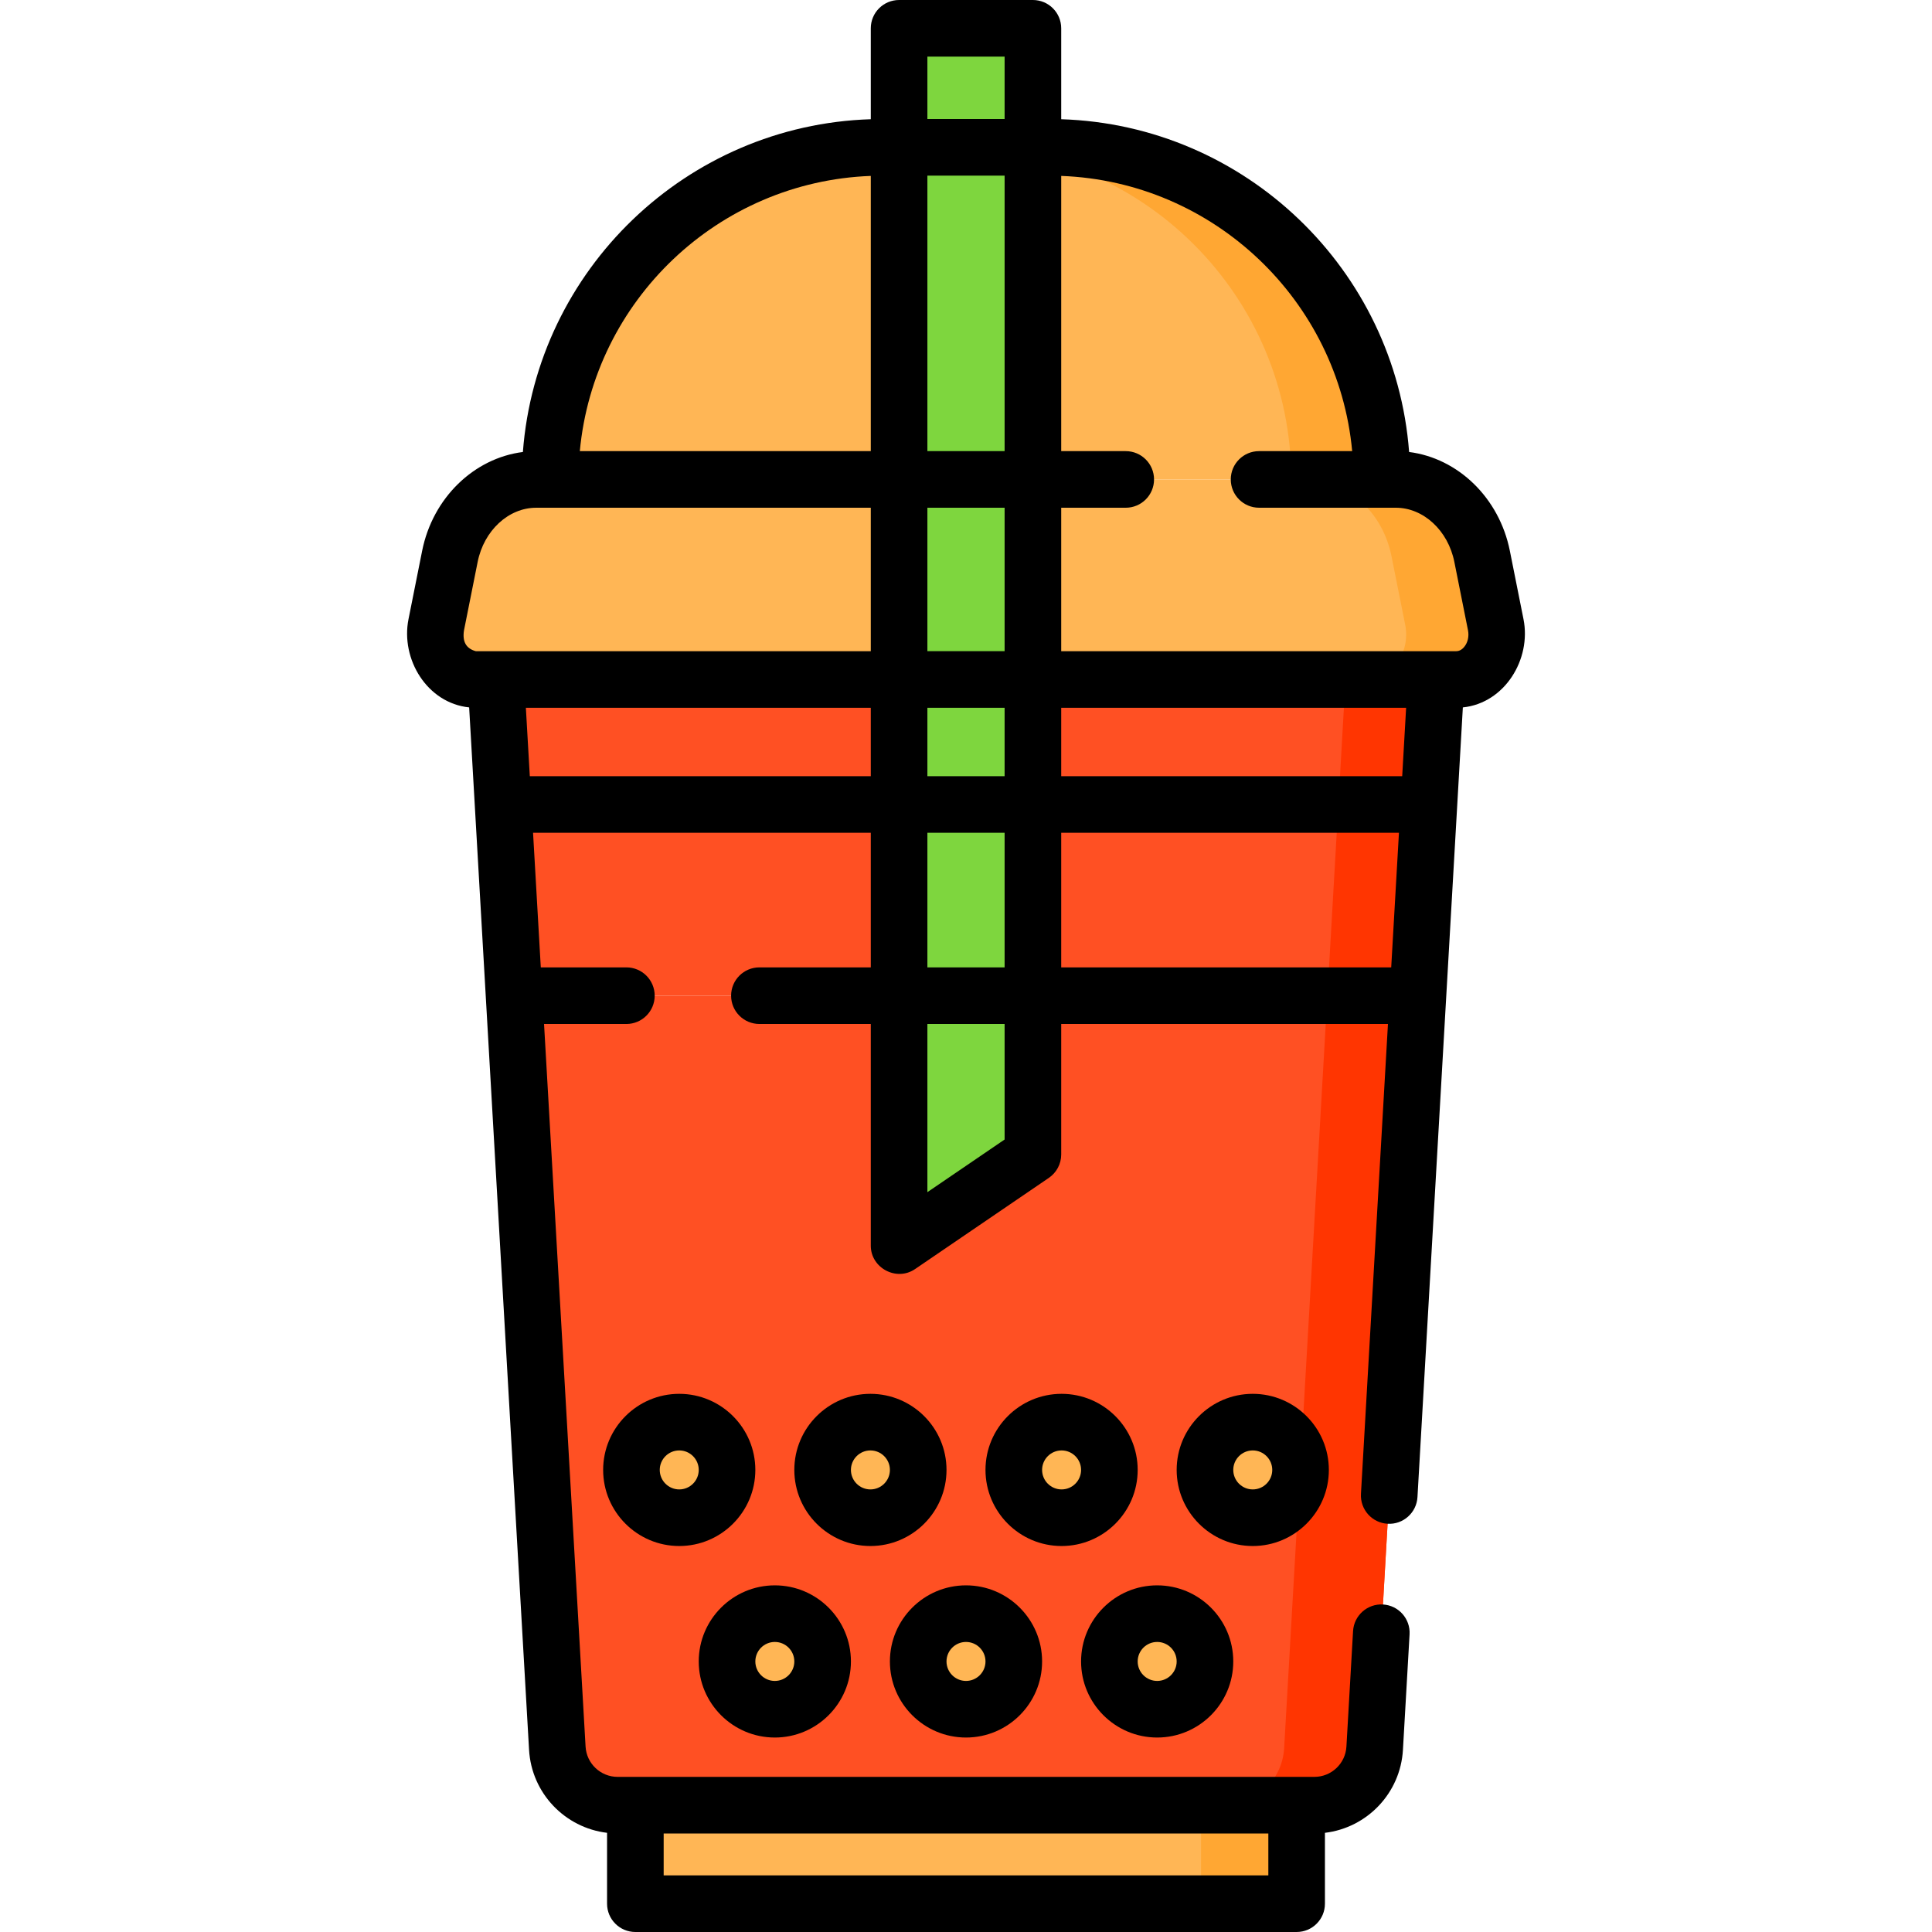
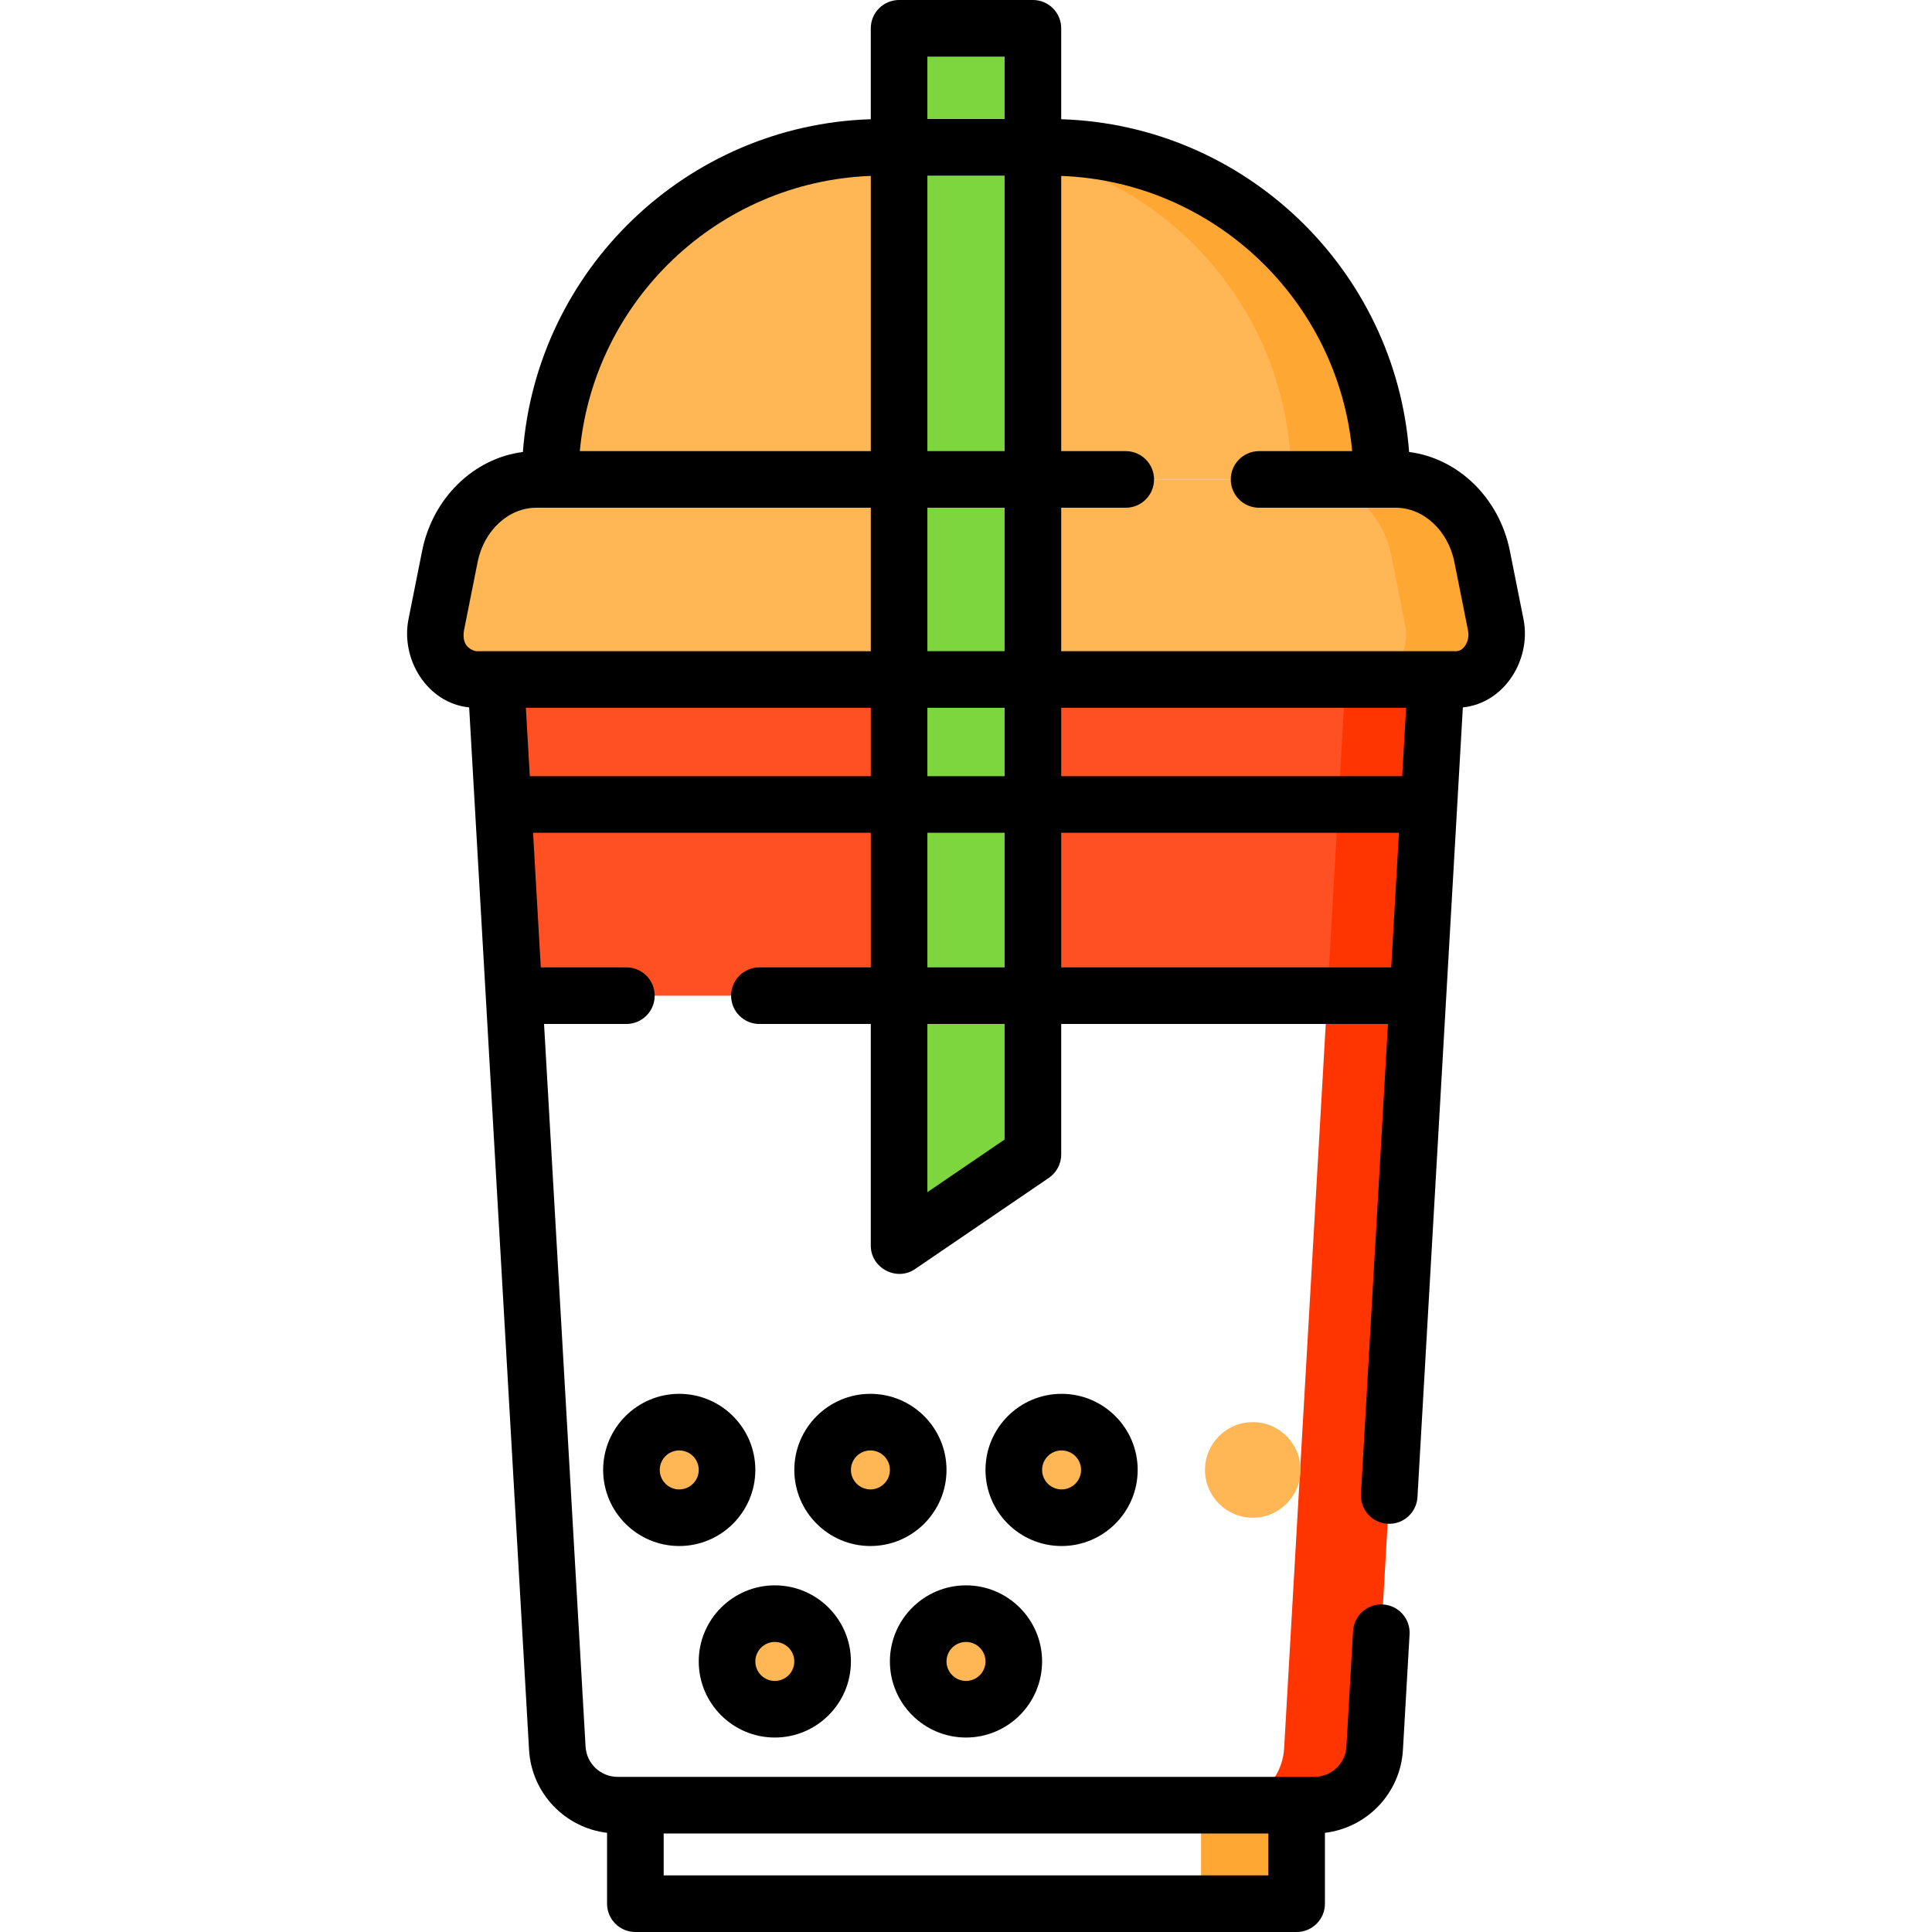
<svg xmlns="http://www.w3.org/2000/svg" width="512" height="512" viewBox="0 0 512 512" fill="none">
  <path d="M380.58 180.07L378.68 213.19H133.32L131.42 180.07H380.58Z" fill="#FF5023" />
  <path d="M380.581 180.07L378.681 213.19H354.681L356.581 180.07H380.581Z" fill="#FF3501" />
  <path d="M378.68 213.19L375.77 263.86H136.23L133.32 213.19H378.68Z" fill="#FF5023" />
  <path d="M378.681 213.19L375.771 263.86H351.771L354.681 213.19H378.681Z" fill="#FF3501" />
-   <path d="M375.77 263.86L364.31 463.3C363.82 471.77 356.81 478.39 348.33 478.39H163.67C155.19 478.39 148.18 471.77 147.69 463.3L136.23 263.86H375.77Z" fill="#FF5023" />
  <path d="M375.77 263.86L364.31 463.3C363.82 471.77 356.81 478.39 348.33 478.39H324.33C332.81 478.39 339.82 471.77 340.31 463.3L351.77 263.86H375.77Z" fill="#FF3501" />
  <path d="M385.908 180.071H126.093C119.227 180.071 114.125 173.009 115.611 165.563L119.228 147.444C121.606 135.532 131.114 127.055 142.098 127.055H369.903C380.886 127.055 390.395 135.532 392.773 147.444L396.39 165.563C397.876 173.01 392.774 180.071 385.908 180.071Z" fill="#FFB655" />
  <path d="M385.91 180.07H361.91C368.77 180.07 373.88 173.01 372.39 165.56L368.77 147.44C366.39 135.53 356.89 127.06 345.9 127.06H369.9C380.89 127.06 390.39 135.53 392.77 147.44L396.39 165.56C397.88 173.01 392.77 180.07 385.91 180.07Z" fill="#FFA733" />
  <path d="M366.204 127.055H145.797C145.797 78.447 185.202 39.042 233.81 39.042H278.191C326.799 39.042 366.204 78.447 366.204 127.055V127.055Z" fill="#FFB655" />
  <path d="M366.2 127.06H342.2C342.2 78.45 302.8 39.04 254.19 39.04H278.19C326.8 39.04 366.2 78.45 366.2 127.06Z" fill="#FFA733" />
-   <path d="M168.379 478.388H343.622V504.5H168.379V478.388Z" fill="#FFB655" />
  <path d="M318.29 478.39H343.62V504.5H318.29V478.39Z" fill="#FFA733" />
  <path d="M180.008 402.211C187.003 402.211 192.674 396.54 192.674 389.545C192.674 382.55 187.003 376.879 180.008 376.879C173.013 376.879 167.342 382.55 167.342 389.545C167.342 396.54 173.013 402.211 180.008 402.211Z" fill="#FFB655" />
  <path d="M230.67 402.211C237.665 402.211 243.336 396.54 243.336 389.545C243.336 382.55 237.665 376.879 230.67 376.879C223.675 376.879 218.004 382.55 218.004 389.545C218.004 396.54 223.675 402.211 230.67 402.211Z" fill="#FFB655" />
  <path d="M281.333 402.211C288.328 402.211 293.999 396.54 293.999 389.545C293.999 382.55 288.328 376.879 281.333 376.879C274.338 376.879 268.667 382.55 268.667 389.545C268.667 396.54 274.338 402.211 281.333 402.211Z" fill="#FFB655" />
  <path d="M331.995 402.211C338.99 402.211 344.661 396.54 344.661 389.545C344.661 382.55 338.99 376.879 331.995 376.879C325 376.879 319.329 382.55 319.329 389.545C319.329 396.54 325 402.211 331.995 402.211Z" fill="#FFB655" />
  <path d="M205.339 452.966C212.334 452.966 218.005 447.295 218.005 440.3C218.005 433.305 212.334 427.634 205.339 427.634C198.344 427.634 192.673 433.305 192.673 440.3C192.673 447.295 198.344 452.966 205.339 452.966Z" fill="#FFB655" />
  <path d="M256.001 452.966C262.996 452.966 268.667 447.295 268.667 440.3C268.667 433.305 262.996 427.634 256.001 427.634C249.006 427.634 243.335 433.305 243.335 440.3C243.335 447.295 249.006 452.966 256.001 452.966Z" fill="#FFB655" />
-   <path d="M306.664 452.966C313.659 452.966 319.33 447.295 319.33 440.3C319.33 433.305 313.659 427.634 306.664 427.634C299.669 427.634 293.998 433.305 293.998 440.3C293.998 447.295 299.669 452.966 306.664 452.966Z" fill="#FFB655" />
  <path d="M273.731 13.948V302.655C273.731 304.716 272.711 306.645 271.007 307.806L248.015 323.478C243.877 326.298 238.271 323.335 238.271 318.327V13.948C238.271 10.387 241.158 7.5 244.719 7.5H267.282C270.844 7.5 273.731 10.387 273.731 13.948V13.948Z" fill="#7ED63E" />
-   <path d="M238.271 39.042H273.731V180.071H238.271V39.042Z" fill="#7ED63E" />
+   <path d="M238.271 39.042V180.071H238.271V39.042Z" fill="#7ED63E" />
  <path d="M273.731 180.07V302.655C273.731 304.716 272.711 306.645 271.007 307.806L248.015 323.478C243.877 326.298 238.271 323.335 238.271 318.327V180.07H273.731Z" fill="#7ED63E" />
  <path d="M403.744 164.095L400.127 145.977C397.323 131.927 386.384 121.419 373.429 119.784C369.777 71.501 330.068 33.132 281.232 31.596V7.5C281.232 3.357 277.874 0 273.732 0H238.268C234.126 0 230.768 3.357 230.768 7.5V31.595C181.932 33.131 142.223 71.5 138.571 119.783C125.616 121.418 114.677 131.926 111.873 145.976L108.256 164.094C106.144 174.677 113.172 186.32 124.331 187.47L140.207 463.732C140.867 475.212 149.72 484.387 160.878 485.716V504.5C160.878 508.643 164.236 512 168.378 512H343.621C347.763 512 351.121 508.643 351.121 504.5V485.717C362.28 484.388 371.132 475.213 371.792 463.733L373.551 433.121C373.788 428.985 370.629 425.44 366.493 425.203C362.36 424.965 358.813 428.125 358.575 432.26L356.816 462.872C356.558 467.368 352.828 470.89 348.326 470.89H163.673C159.171 470.89 155.441 467.369 155.183 462.872L144.178 271.365H166C170.142 271.365 173.5 268.008 173.5 263.865C173.5 259.722 170.142 256.365 166 256.365H143.316L141.266 220.695H230.769V256.365H201.25C197.108 256.365 193.75 259.722 193.75 263.865C193.75 268.008 197.108 271.365 201.25 271.365H230.768V330.125C230.768 336.037 237.577 339.67 242.493 336.322L277.957 312.147C280.006 310.75 281.232 308.43 281.232 305.95V271.365H367.823L360.667 395.893C360.43 400.029 363.589 403.574 367.725 403.811C371.85 404.061 375.405 400.889 375.643 396.754L387.67 187.471C398.79 186.325 405.858 174.687 403.744 164.095ZM336.122 485.889V497H175.879V485.889H256H336.122ZM371.597 205.694H281.232V187.571H372.638L371.597 205.694ZM266.232 205.694H245.768V187.571H266.232V205.694ZM245.769 172.571V134.554H266.233V172.571H245.769ZM245.769 119.555V46.542H266.233V119.555H245.769ZM266.232 15V31.542H245.768V15H266.232ZM230.769 46.619V119.554H153.659C157.363 79.661 190.287 48.133 230.769 46.619ZM122.967 167.03L126.584 148.912C128.244 140.593 134.769 134.555 142.099 134.555H230.769V172.572H126.093C123.526 171.885 122.484 170.038 122.967 167.03ZM140.404 205.694L139.362 187.571H230.768V205.694H140.404ZM245.769 220.694H266.233V256.364H245.769V220.694ZM266.232 301.985L245.768 315.934V271.364H266.232V301.985ZM281.232 256.364V220.694H370.735L368.685 256.364H281.232ZM388.04 171.427C387.612 171.949 386.894 172.572 385.908 172.572H281.232V134.555H298.333C302.475 134.555 305.833 131.198 305.833 127.055C305.833 122.912 302.475 119.555 298.333 119.555H281.232V46.619C321.714 48.132 354.638 79.661 358.342 119.554H333.668C329.526 119.554 326.168 122.911 326.168 127.054C326.168 131.197 329.526 134.554 333.668 134.554H369.902C377.232 134.554 383.756 140.592 385.417 148.911L389.034 167.029C389.354 168.634 388.982 170.277 388.04 171.427Z" fill="black" />
  <path d="M200.172 389.545C200.172 378.426 191.126 369.38 180.006 369.38C168.886 369.38 159.84 378.426 159.84 389.545C159.84 400.664 168.886 409.711 180.006 409.711C191.126 409.711 200.172 400.664 200.172 389.545ZM180.007 394.711C177.158 394.711 174.841 392.394 174.841 389.545C174.841 386.697 177.158 384.38 180.007 384.38C182.855 384.38 185.173 386.697 185.173 389.545C185.172 392.394 182.855 394.711 180.007 394.711Z" fill="black" />
  <path d="M250.835 389.545C250.835 378.426 241.789 369.38 230.669 369.38C219.549 369.38 210.503 378.426 210.503 389.545C210.503 400.664 219.549 409.711 230.669 409.711C241.789 409.711 250.835 400.664 250.835 389.545ZM225.503 389.545C225.503 386.697 227.82 384.38 230.669 384.38C233.517 384.38 235.835 386.697 235.835 389.545C235.835 392.394 233.518 394.711 230.669 394.711C227.821 394.711 225.503 392.394 225.503 389.545Z" fill="black" />
  <path d="M301.497 389.545C301.497 378.426 292.451 369.38 281.331 369.38C270.212 369.38 261.165 378.426 261.165 389.545C261.165 400.664 270.211 409.711 281.331 409.711C292.451 409.711 301.497 400.664 301.497 389.545ZM276.166 389.545C276.166 386.697 278.483 384.38 281.332 384.38C284.181 384.38 286.498 386.697 286.498 389.545C286.498 392.394 284.181 394.711 281.332 394.711C278.483 394.711 276.166 392.394 276.166 389.545Z" fill="black" />
-   <path d="M352.16 389.545C352.16 378.426 343.114 369.38 331.994 369.38C320.875 369.38 311.828 378.426 311.828 389.545C311.828 400.664 320.874 409.711 331.994 409.711C343.114 409.711 352.16 400.664 352.16 389.545ZM326.829 389.545C326.829 386.697 329.146 384.38 331.995 384.38C334.844 384.38 337.161 386.697 337.161 389.545C337.161 392.394 334.844 394.711 331.995 394.711C329.146 394.711 326.829 392.394 326.829 389.545Z" fill="black" />
  <path d="M205.338 460.465C216.457 460.465 225.504 451.419 225.504 440.3C225.504 429.181 216.458 420.134 205.338 420.134C194.218 420.134 185.172 429.181 185.172 440.3C185.172 451.419 194.219 460.465 205.338 460.465ZM205.338 435.134C208.186 435.134 210.504 437.451 210.504 440.3C210.504 443.148 208.187 445.465 205.338 445.465C202.489 445.465 200.172 443.148 200.172 440.3C200.172 437.451 202.49 435.134 205.338 435.134Z" fill="black" />
  <path d="M256 460.465C267.119 460.465 276.166 451.419 276.166 440.3C276.166 429.181 267.12 420.134 256 420.134C244.881 420.134 235.834 429.181 235.834 440.3C235.834 451.419 244.881 460.465 256 460.465ZM256 435.134C258.848 435.134 261.166 437.451 261.166 440.3C261.166 443.148 258.849 445.465 256 445.465C253.152 445.465 250.834 443.148 250.834 440.3C250.835 437.451 253.152 435.134 256 435.134Z" fill="black" />
-   <path d="M306.663 460.465C317.782 460.465 326.829 451.419 326.829 440.3C326.829 429.181 317.783 420.134 306.663 420.134C295.543 420.134 286.497 429.181 286.497 440.3C286.497 451.419 295.544 460.465 306.663 460.465ZM306.663 435.134C309.511 435.134 311.829 437.451 311.829 440.3C311.829 443.148 309.512 445.465 306.663 445.465C303.814 445.465 301.497 443.148 301.497 440.3C301.497 437.451 303.815 435.134 306.663 435.134Z" fill="black" />
</svg>